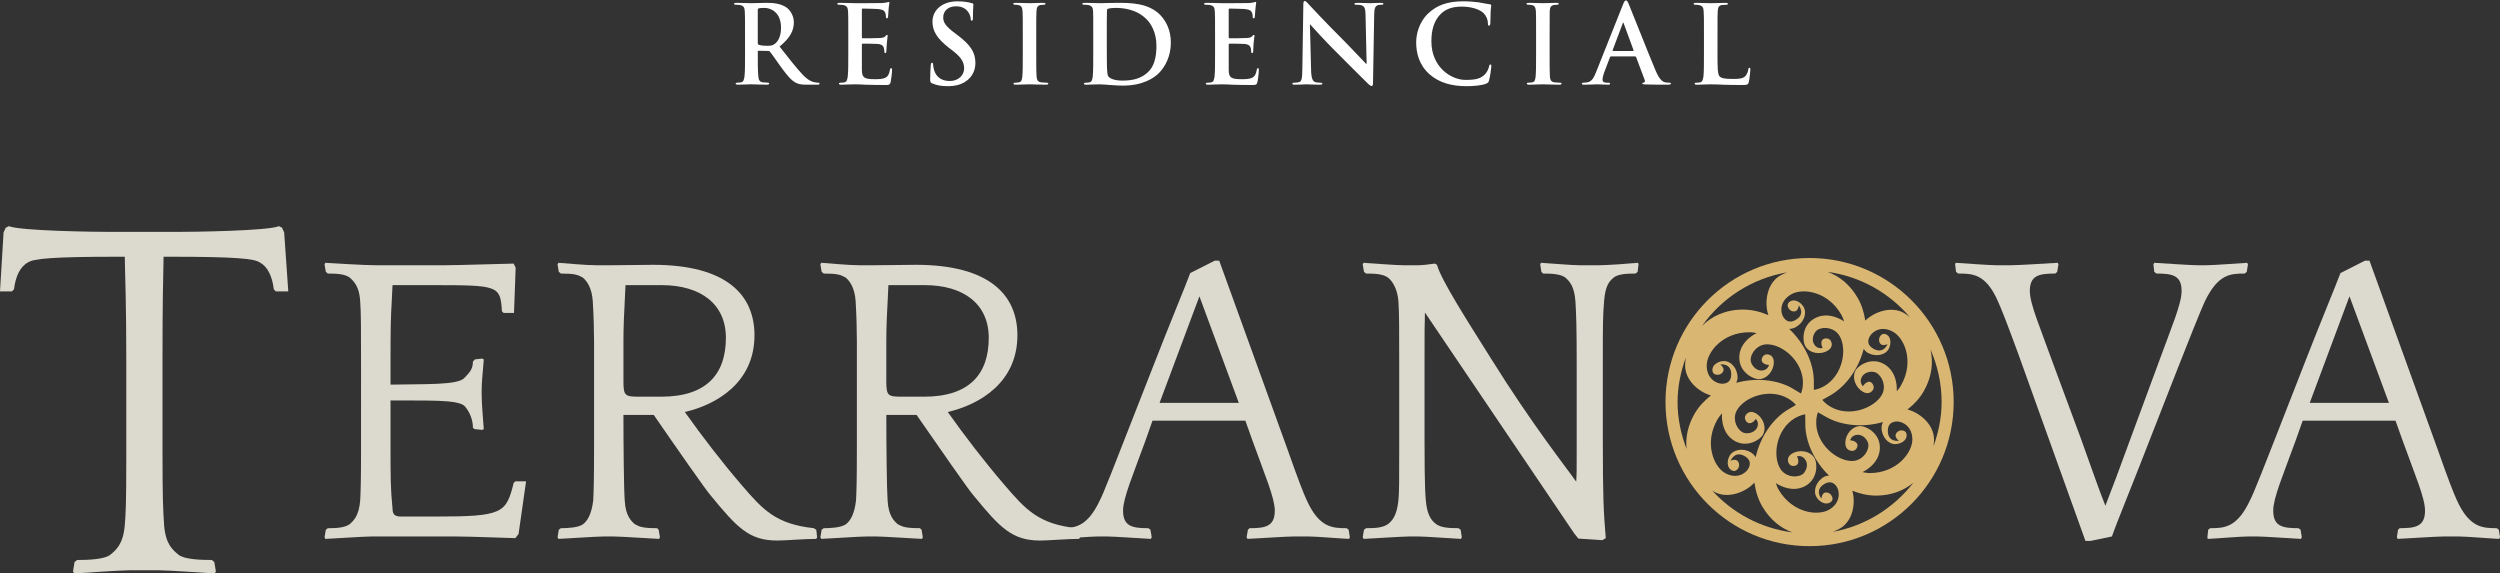
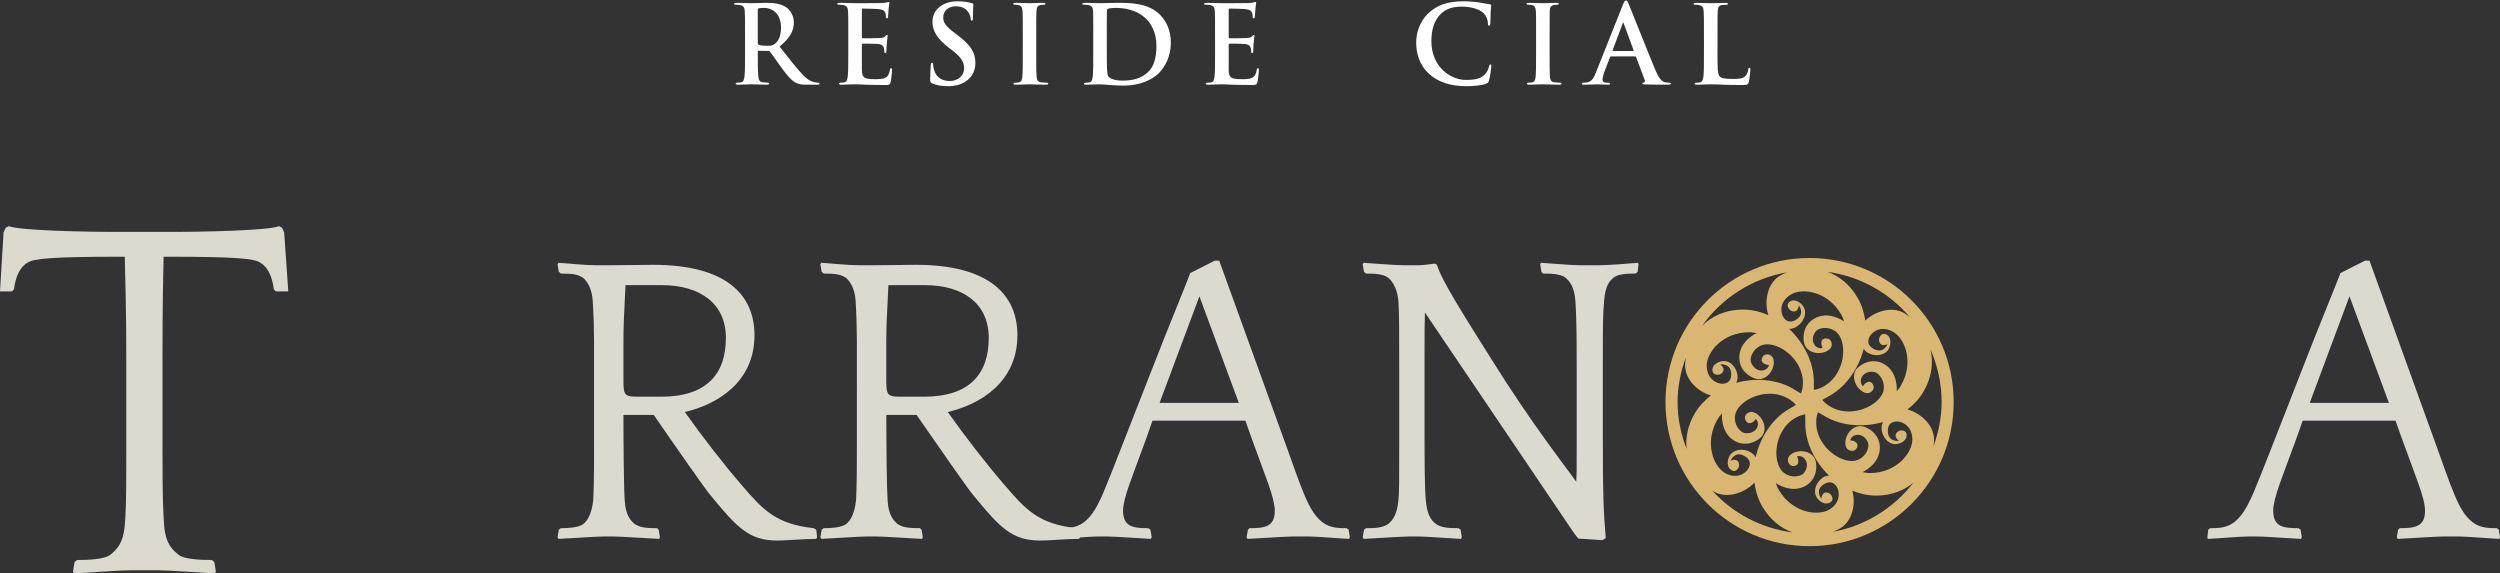
<svg xmlns="http://www.w3.org/2000/svg" version="1.1" id="Layer_1" x="0px" y="0px" width="536.816px" height="123.13px" viewBox="0 0 536.816 123.13" enable-background="new 0 0 536.816 123.13" xml:space="preserve">
  <rect x="0" y="0" width="536.816" height="123.13" fill="#333333" stroke="none" />
  <g>
    <g>
      <g>
        <path fill="#DCDACE" d="M46.121,123.13c-2.107-0.105-9.892-0.674-12-0.674H27.78c-2.097,0-9.776,0.567-11.872,0.674l-0.232-0.442     l0.336-2.021l0.548-0.421c2.338,0,5.878-0.127,7.111-1.117c1.211-1.012,2.771-2.212,3.118-6.32     c0.21-2.231,0.326-5.016,0.326-13.779V76.446c0-9.554-0.221-17.55-0.326-21.32h-1.233c-14.769,0-18.318,0.433-19.551,1.222     C4.34,57.233,3.34,59.339,3.003,62.12L2.56,62.573H0L0.769,49.9l0.464-1.001l0.664-0.337c2.444,1.012,18.119,1.232,21.996,1.232     h14.011c3.887,0,19.657-0.222,21.996-1.232l0.664,0.337l0.453,1.001l0.884,12.674h-2.665l-0.443-0.453     c-0.326-2.781-1.337-4.889-3.013-5.773c-1.211-0.789-4.771-1.222-19.435-1.222h-1.222c-0.105,4.214-0.231,11.22-0.231,21.228     v20.442c0,10.555,0.126,12.556,0.348,16.012c0.326,4.108,1.885,5.31,3.107,6.32c1.222,0.99,4.783,1.117,7.121,1.117l0.548,0.421     l0.336,2.021L46.121,123.13z" />
      </g>
      <g>
-         <path fill="#DCDACE" d="M95.337,56.958c3.118,0,13.884-0.357,14.959-0.357l0.431,0.885l-0.358,9.713h-2.223l-0.369-0.357     c-0.348-5.521-0.695-5.615-14.959-5.615h-8.533l-0.168,3.478c-0.19,3.286-0.263,4.992-0.263,13.525v4.361     c7.194-0.169,14.601,0.179,15.928-1.507c0.884-0.969,1.769-1.687,1.769-3.466l0.453-0.453l1.518-0.169l0.358,0.169     c-0.179,2.665-0.463,4.456-0.463,7.037c0,2.839,0.284,5.071,0.463,7.938l-0.358,0.168l-1.612-0.168l-0.358-0.273     c0-1.876-0.8-3.562-1.769-4.656c-1.433-1.502-8.47-1.145-15.928-1.229v8.646c0,8.447,0,10.069,0.431,14.6     c0,1.244,0.527,1.687,1.781,1.687h7.564c14.337,0,15.042-0.718,16.666-7.205l0.358-0.358h2.307l-1.612,11.313l-0.694,0.886     c-1.097,0-9.713-0.358-12.821-0.358H79.832c-1.685,0-8.279,0.464-9.976,0.526l-0.168-0.358l0.273-1.601l0.432-0.337     c1.886,0,3.656-0.105,4.719-0.885c0.886-0.822,1.96-1.791,2.234-5.1c0.095-1.771,0.179-4.004,0.179-11.041V78.323     c0-8.271,0-10.861-0.179-13.621c-0.19-3.214-1.348-4.268-2.234-5.09c-1.063-0.788-2.833-0.874-4.719-0.874l-0.432-0.367     l-0.273-1.603l0.168-0.337c1.696,0.095,8.291,0.526,10.882,0.526L95.337,56.958L95.337,56.958z" />
-       </g>
+         </g>
      <g>
        <path fill="#DCDACE" d="M141.53,115.714c-1.696-0.062-8.269-0.526-9.965-0.526h-1.708c-1.674,0-8.28,0.464-9.955,0.526     l-0.179-0.358l0.263-1.601l0.442-0.337c1.433,0,3.656-0.105,4.73-0.822c0.959-0.717,1.864-2.127,2.223-5.161     c0.084-1.771,0.179-4.004,0.179-11.041V73.255c0-2.317-0.094-5.625-0.274-8.554c-0.178-2.761-1.168-4.268-2.127-5.09     c-1.074-0.62-1.791-0.874-4.73-0.874l-0.442-0.367l-0.263-1.603l0.179-0.337c1.675,0.095,5.688,0.526,8.186,0.526h3.202     c2.582,0,7.122-0.096,8.902-0.096c15.865,0,21.816,6.5,21.816,15.129c0,10.154-8.101,14.88-14.958,16.48     c3.74,5.246,7.837,10.597,12.104,15.568c4.73,5.541,7.5,8.492,15.591,9.377l0.526,0.337l0.19,1.601l-0.19,0.358     c-2.581,0-6.5,0.357-8.375,0.357c-6.046,0-8.627-2.76-14.316-9.713c-0.715-0.694-7.668-10.682-12.198-17.255h-6.511     c0,6.489,0.084,15.843,0.274,18.33c0.168,3.393,1.422,4.444,2.128,5.1c1.063,0.609,1.779,0.885,4.824,0.885l0.337,0.337     l0.274,1.601L141.53,115.714z M141.983,85.179c9.882,0,13.885-4.993,13.885-12.642c0-7.217-5.353-11.313-13.812-11.313h-7.743     c-0.358,6.763-0.442,9.26-0.442,11.937v8.731c0,3.119,0.358,3.287,3.371,3.287H141.983z" />
      </g>
      <g>
        <path fill="#DCDACE" d="M197.983,115.714c-1.696-0.062-8.28-0.526-9.965-0.526h-1.696c-1.707,0-8.28,0.464-9.977,0.526     l-0.189-0.358l0.273-1.601l0.442-0.337c1.433,0,3.646-0.105,4.731-0.822c0.969-0.717,1.864-2.127,2.212-5.161     c0.095-1.771,0.179-4.004,0.179-11.041V73.255c0-2.317-0.084-5.625-0.263-8.554c-0.179-2.761-1.158-4.268-2.127-5.09     c-1.085-0.62-1.791-0.874-4.731-0.874l-0.442-0.367l-0.273-1.603l0.189-0.337c1.696,0.095,5.699,0.526,8.175,0.526h3.223     c2.571,0,7.122-0.096,8.892-0.096c15.854,0,21.828,6.5,21.828,15.129c0,10.154-8.111,14.88-14.959,16.48     c3.74,5.246,7.837,10.597,12.104,15.568c4.73,5.541,7.479,8.492,15.581,9.377l0.537,0.337l0.181,1.601l-0.181,0.358     c-2.59,0-6.499,0.357-8.375,0.357c-6.046,0-8.638-2.76-14.337-9.713c-0.705-0.694-7.648-10.682-12.199-17.255h-6.499     c0,6.489,0.094,15.843,0.273,18.33c0.179,3.393,1.433,4.444,2.128,5.1c1.074,0.609,1.79,0.885,4.813,0.885l0.358,0.337     l0.264,1.601L197.983,115.714z M198.415,85.179c9.892,0,13.895-4.993,13.895-12.642c0-7.217-5.33-11.313-13.79-11.313h-7.754     c-0.358,6.763-0.452,9.26-0.452,11.937v8.731c0,3.119,0.369,3.287,3.381,3.287H198.415z" />
      </g>
      <g>
        <path fill="#DCDACE" d="M261.801,55.978l14.626,40.415c2.486,7.037,3.371,9.271,4.172,11.041c2.676,5.878,5.52,5.983,8.553,5.983     l0.443,0.337l0.252,1.601l-0.168,0.358c-1.686-0.062-7.121-0.526-8.828-0.526h-2.908c-1.705,0-8.391,0.464-10.075,0.526     l-0.188-0.358l0.283-1.601l0.348-0.337c3.392,0,5.419-0.359,5.419-3.771c0-2.738-2.133-7.647-4.787-15.021l-1.528-4.299h-19.94     l-1.518,4.299c-2.666,7.373-4.804,12.282-4.804,15.021c0,3.412,2.044,3.771,5.425,3.771l0.454,0.337l0.272,1.601l-0.188,0.358     c-1.696-0.062-7.828-0.526-9.522-0.526h-1.687c-1.696,0-7.142,0.464-8.817,0.526l-0.095-0.358l0.169-1.601l0.452-0.337     c3.022,0,5.784-0.105,8.554-5.983c0.885-1.771,1.77-4.004,11.578-29.111c3.202-8.271,6.848-17.004,7.827-19.689l5.246-2.654     L261.801,55.978L261.801,55.978z M248.991,86.507h17.013l-8.459-22.88L248.991,86.507z" />
      </g>
      <g>
        <path fill="#DCDACE" d="M351.832,56.768l-0.189,1.603l-0.441,0.367c-1.873,0-3.75,0.086-4.721,0.874     c-0.988,0.822-1.789,1.803-2.043,5.09c-0.271,3.285-0.271,4.992-0.271,13.525v15.682c0,13.271,0.168,15.928,0.631,21.638     l-0.715,0.44l-5.162-0.336l-0.885-1.097l-32.068-47.452c-0.084,2.328-0.084,4.551-0.084,11.125v16.397     c0,2.759,0,10.069,0.275,12.81c0.252,2.949,1.072,4.276,2.211,5.1c0.969,0.694,2.4,0.885,4.805,0.885l0.463,0.337l0.254,1.601     l-0.191,0.358c-1.664-0.062-7.541-0.526-9.248-0.526h-1.686c-1.686,0-8.281,0.464-9.967,0.526l-0.189-0.358l0.273-1.601     l0.441-0.337c2.129,0,3.561-0.105,4.721-0.885c0.799-0.654,1.875-1.623,2.232-5.1c0.17-1.771,0.17-4.004,0.17-11.041v-18.07     c0-8.271,0-10.861-0.17-13.621c-0.189-2.496-1.18-4.268-2.232-5.09c-1.074-0.788-2.76-0.874-4.721-0.874l-0.441-0.367     l-0.273-1.603l0.189-0.337c1.686,0.095,6.848,0.526,8.533,0.526h3.119c0.885,0,2.592-0.189,3.666-0.357l0.441,0.263     c0.883,3.287,6.572,12.104,11.482,19.941c8.975,14.427,16.559,23.95,18.412,26.626c0.105-1.686,0.105-2.402,0.105-7.037v-18.07     c0-8.271-0.105-10.861-0.273-13.621c-0.252-3.287-1.242-4.268-2.148-5.09c-1.055-0.788-2.928-0.874-4.783-0.874l-0.379-0.367     l-0.252-1.603l0.168-0.337c1.707,0.095,6.594,0.526,8.301,0.526h4.172c1.688,0,6.68-0.357,8.363-0.526L351.832,56.768z" />
      </g>
      <g>
-         <path fill="#DCDACE" d="M447.8,116.156L433.285,75.73c-2.592-7.025-3.477-9.26-4.277-11.028c-2.592-5.964-5.52-5.964-8.555-5.964     l-0.441-0.367l-0.191-1.603l0.105-0.337c1.686,0.095,7.121,0.526,8.828,0.526h3.014c1.705,0,8.363-0.433,10.07-0.526l0.168,0.337     l-0.273,1.603l-0.422,0.367c-3.412,0-5.455,0.349-5.455,3.74c0,2.761,2.148,7.658,4.803,15.055l6.068,16.376     c2.232,6.15,3.918,11.124,5.352,14.685c1.326-3.392,3.117-8.111,5.498-14.685l6.049-16.376     c2.695-7.396,4.824-12.294,4.824-15.055c0-3.393-2.045-3.74-5.416-3.74l-0.463-0.367l-0.168-1.603l0.168-0.337     c1.705,0.095,7.752,0.526,9.439,0.526h1.686c1.707,0,7.143-0.433,8.828-0.526l0.17,0.337l-0.254,1.603l-0.441,0.367     c-3.035,0-5.711,0.086-8.555,5.964c-0.801,1.77-1.791,4.003-11.588,29.102c-3.182,8.301-7.48,18.73-8.365,21.385l-4.635,0.97     L447.8,116.156L447.8,116.156z" />
-       </g>
+         </g>
      <g>
        <path fill="#DCDACE" d="M508.794,55.978l14.6,40.415c2.486,7.037,3.371,9.271,4.172,11.041c2.676,5.878,5.521,5.983,8.555,5.983     l0.441,0.337l0.254,1.601l-0.17,0.358c-1.686-0.062-7.121-0.526-8.807-0.526h-2.949c-1.686,0-8.365,0.464-10.049,0.526     l-0.17-0.358l0.254-1.601l0.357-0.337c3.371,0,5.436-0.359,5.436-3.771c0-2.738-2.148-7.647-4.803-15.021l-1.537-4.299h-19.932     l-1.518,4.299c-2.676,7.373-4.805,12.282-4.805,15.021c0,3.412,2.045,3.771,5.416,3.771l0.463,0.337l0.254,1.601l-0.17,0.358     c-1.705-0.062-7.836-0.526-9.521-0.526h-1.686c-1.707,0-7.123,0.464-8.828,0.526l-0.062-0.358l0.168-1.601l0.42-0.337     c3.035,0,5.795-0.105,8.555-5.983c0.906-1.771,1.791-4.004,11.588-29.111c3.203-8.271,6.848-17.004,7.838-19.689l5.246-2.654     L508.794,55.978L508.794,55.978z M495.962,86.507h17.004l-8.471-22.88L495.962,86.507z" />
      </g>
    </g>
    <g>
      <path fill="#DAB673" d="M388.556,55.399c-17.088,0-30.93,13.843-30.93,30.93c0,17.082,13.842,30.944,30.93,30.944    c17.086,0,30.949-13.862,30.949-30.944C419.505,69.241,405.642,55.399,388.556,55.399z M409.582,87.924    c1.369-1.053,2.592-2.333,3.52-3.955c1.789-3.161,2.043-6.247,1.41-8.976c1.518,3.477,2.402,7.3,2.402,11.335    c0,3.344-0.674,6.482-1.729,9.476c0.043-0.464,0.105-0.948,0.105-1.39C415.291,91.105,412.193,88.598,409.582,87.924z     M399.511,91.485c-1.77,0-3.287,1.729-3.266,3.688c0,1.285,0.863,1.644,1.496,1.644c0.631,0,1.115-0.609,1.115-1.199    c0-0.592-0.758-1.056-1.58-1.056c0,0,0.254-1.201,1.643-1.201c1.371-0.021,2.277,1.412,2.277,2.214    c0,1.663-1.539,3.413-3.52,3.413c-3.309,0-7.689-3.646-7.689-8.238c-0.021-1.116,0.273-1.959,0.379-2.233v0.021    c0,0,0.611,0.315,1.791,1.012c3.309,1.875,7.922,2.296,12.156,1.074c-0.146,0.38-0.295,0.778-0.295,1.18    c0,1.98,1.412,3.561,2.908,3.561c1.201,0,2.484-0.759,2.484-1.875c0-0.736-0.465-1.073-1.115-1.073    c-0.676,0-1.268,0.548-1.268,1.115c0,0.569,0.678,1.117,0.738,1.117c0,0-2.4,0.399-2.4-2.148c0-1.308,0.693-1.98,1.959-2.002    c1.266,0,3.309,1.096,3.309,3.877c0,2.823-3.328,7.185-9.145,7.205c-0.693,0-1.559-0.211-1.559-0.211s3.729-1.663,3.729-5.245    C403.662,92.896,400.605,91.485,399.511,91.485z M390.05,106.738c0.611,1.032,1.918,1.749,2.887,1.182    c0.633-0.359,0.695-0.927,0.338-1.497c-0.314-0.59-1.117-0.842-1.602-0.568c-0.484,0.316-0.611,1.181-0.568,1.244    c0,0-1.561-1.876,0.611-3.162c1.137-0.674,2.084-0.42,2.738,0.675c0.633,1.097,0.715,3.413-1.686,4.825    c-2.424,1.412-7.859,0.758-10.83-4.256c-0.357-0.59-0.611-1.433-0.611-1.433s3.33,2.357,6.426,0.548    c2.762-1.645,2.445-4.994,1.875-5.921c-0.885-1.518-3.139-1.96-4.824-0.971c-1.117,0.654-0.99,1.582-0.674,2.13    s1.117,0.674,1.621,0.356c0.508-0.294,0.508-1.18,0.105-1.896c0,0,1.16-0.399,1.855,0.821c0.717,1.159-0.064,2.677-0.736,3.076    c-1.434,0.844-3.73,0.4-4.742-1.306c-1.686-2.866-0.758-8.47,3.203-10.811c1.074-0.631,2.023-0.777,2.211-0.819l-0.02,0.042    c0,0,0.02,0.651,0.02,2.044c0,3.791,1.896,7.983,5.078,11.061c-0.379,0.063-0.758,0.126-1.074,0.295    C389.925,103.41,389.271,105.432,390.05,106.738z M376.988,98.164c-0.273-0.422-0.611-0.78-1.053-1.033    c-1.686-1.011-3.771-0.59-4.529,0.717c-0.611,1.033-0.611,2.528,0.357,3.098c0.633,0.38,1.158,0.127,1.496-0.422    c0.338-0.59,0.168-1.369-0.338-1.686c-0.484-0.273-1.285,0.043-1.326,0.104c0,0,0.885-2.254,3.055-0.989    c1.137,0.674,1.369,1.601,0.738,2.719c-0.654,1.095-2.613,2.272-5.037,0.863c-2.422-1.412-4.467-6.512-1.537-11.525    c0.357-0.611,0.947-1.242,0.947-1.242s-0.443,4.044,2.654,5.878c2.762,1.622,5.541-0.273,6.09-1.222    c0.885-1.518,0.188-3.688-1.496-4.678c-1.137-0.652-1.854-0.105-2.191,0.44c-0.316,0.549-0.041,1.286,0.484,1.582    c0.506,0.314,1.285-0.104,1.707-0.821c0,0,0.885,0.821,0.211,2.021c-0.717,1.179-2.402,1.243-3.076,0.842    c-1.434-0.842-2.17-3.075-1.158-4.761c1.686-2.881,7.037-4.788,10.998-2.46c0.842,0.495,1.389,1.043,1.643,1.364    c-0.168,0.084-0.652,0.357-1.623,0.947C380.675,89.862,377.978,93.781,376.988,98.164z M370.205,77.532    c-1.201,0-2.508,0.748-2.508,1.875c0,0.736,0.463,1.073,1.117,1.073c0.674,0,1.285-0.525,1.285-1.115    c0-0.58-0.676-1.106-0.738-1.106c0,0,2.381-0.4,2.381,2.138c0,1.328-0.695,2.002-1.959,2.002c-1.242,0-3.309-1.104-3.309-3.896    c0-2.823,3.352-7.163,9.188-7.163c0.674,0,1.537,0.188,1.537,0.188s-3.729,1.653-3.729,5.246c0,3.234,3.033,4.646,4.15,4.646    c1.748,0,3.266-1.717,3.266-3.666c0-1.307-0.863-1.664-1.496-1.664c-0.631,0-1.117,0.621-1.117,1.222    c0,0.59,0.76,1.043,1.58,1.043c0,0-0.252,1.212-1.643,1.212c-1.369,0-2.297-1.442-2.297-2.232c0-1.665,1.559-3.402,3.539-3.402    c3.328,0,7.689,3.655,7.689,8.258c0,1.254-0.359,2.141-0.422,2.309l-0.021-0.012c0,0-0.59-0.357-1.77-1.063    c-3.266-1.906-7.855-2.391-12.115-1.222c0.148-0.368,0.295-0.728,0.295-1.097C373.111,79.101,371.701,77.532,370.205,77.532z     M387.291,65.912c-0.611-1.021-1.918-1.771-2.865-1.211c-0.633,0.357-0.717,0.938-0.359,1.507c0.316,0.567,1.1,0.843,1.582,0.558    c0.506-0.295,0.631-1.147,0.59-1.222c0,0,1.537,1.896-0.652,3.148c-1.158,0.664-2.084,0.391-2.719-0.716    c-0.633-1.096-0.674-3.382,1.771-4.783c2.422-1.399,7.855-0.674,10.744,4.384c0.357,0.609,0.59,1.433,0.59,1.433    s-3.285-2.392-6.383-0.611c-2.805,1.592-2.529,4.94-1.959,5.899c0.861,1.517,3.098,1.99,4.803,1.011    c1.117-0.642,0.99-1.568,0.674-2.128c-0.295-0.537-1.096-0.652-1.6-0.368c-0.527,0.295-0.527,1.181-0.127,1.906    c0,0-1.182,0.369-1.855-0.832c-0.695-1.189,0.105-2.696,0.779-3.076c1.453-0.82,3.75-0.356,4.719,1.359    c1.664,2.876,0.654,8.479-3.35,10.766c-1.076,0.622-2.002,0.748-2.191,0.78c0-0.253,0-0.77,0-1.812    c0-3.865-2.002-8.176-5.289-11.271c0.527-0.021,1.033-0.158,1.455-0.411C387.375,69.23,388.048,67.24,387.291,65.912z     M400.185,74.929c0.232,0.306,0.484,0.611,0.822,0.801c1.705,0.979,3.77,0.548,4.527-0.759c0.568-1.042,0.568-2.549-0.398-3.097    c-0.633-0.368-1.16-0.147-1.477,0.432c-0.338,0.59-0.17,1.381,0.314,1.675c0.506,0.285,1.307-0.052,1.35-0.115    c0,0-0.844,2.266-3.055,1.021c-1.139-0.664-1.391-1.602-0.758-2.696c0.631-1.097,2.59-2.329,5.014-0.927    c2.443,1.39,4.572,6.437,1.664,11.503c-0.338,0.621-0.906,1.243-0.906,1.243s0.4-4.056-2.736-5.847    c-2.781-1.58-5.521,0.357-6.068,1.306c-0.885,1.527-0.125,3.688,1.537,4.656c1.16,0.664,1.877,0.074,2.193-0.464    c0.312-0.559,0.02-1.295-0.51-1.602c-0.482-0.272-1.264,0.158-1.662,0.874c0,0-0.928-0.82-0.23-2.021    c0.674-1.201,2.359-1.265,3.055-0.886c1.432,0.822,2.191,3.046,1.221,4.763c-1.664,2.882-7.016,4.86-10.996,2.564    c-1.076-0.615-1.666-1.354-1.791-1.49l0.02-0.011c0,0,0.57-0.338,1.791-1.012C396.371,82.946,399.089,79.196,400.185,74.929z     M410.087,68.083c-0.4-0.316-0.822-0.622-1.244-0.875c-2.781-1.58-6.426-0.21-8.32,1.644c-0.254-1.653-0.717-3.317-1.623-4.877    c-1.686-2.929-3.98-4.678-6.445-5.595C399.511,59.36,405.683,62.899,410.087,68.083z M383.773,58.475    c-0.506,0.2-1.033,0.399-1.475,0.663c-3.014,1.729-3.477,5.983-2.57,8.533c-1.666-0.728-3.498-1.19-5.459-1.19    c-3.812,0-6.719,1.434-8.783,3.478C369.74,63.974,376.23,59.76,383.773,58.475z M361.988,76.773    c-0.084,0.568-0.148,1.139-0.148,1.707c0,3.224,2.971,5.709,5.541,6.437c-1.328,1.043-2.527,2.271-3.455,3.83    c-1.559,2.653-2.02,5.267-1.77,7.668c-1.201-3.14-1.938-6.511-1.938-10.086C360.218,82.968,360.914,79.764,361.988,76.773z     M367.613,105.285c0.105,0.084,0.23,0.188,0.357,0.253c2.971,1.748,6.975,0.104,8.744-1.917c0.254,1.77,0.758,3.56,1.748,5.225    c1.707,2.865,4.004,4.593,6.426,5.478C378.042,113.418,372.017,110.152,367.613,105.285z M393.57,114.197    c0.525-0.23,1.074-0.463,1.559-0.737c2.803-1.664,3.35-5.521,2.613-8.09c1.58,0.633,3.285,1.053,5.141,1.053    c3.35-0.021,5.982-1.137,7.984-2.78C406.652,109.056,400.605,112.912,393.57,114.197z" />
    </g>
    <g>
      <g>
        <path fill="#FFFFFF" d="M159.976,7.352c0-3.54,0-4.192-0.053-4.931c-0.042-0.79-0.243-1.159-0.99-1.338     c-0.201-0.031-0.58-0.063-0.917-0.063c-0.252,0-0.39-0.042-0.39-0.21c0-0.158,0.159-0.2,0.495-0.2     c1.244,0,2.698,0.073,3.203,0.073c0.79,0,2.549-0.073,3.276-0.073c1.464,0,3.013,0.138,4.266,0.989     c0.664,0.453,1.591,1.634,1.591,3.192c0,1.718-0.727,3.298-3.065,5.204c2.054,2.611,3.666,4.678,5.036,6.12     c1.307,1.349,2.254,1.518,2.612,1.569c0.252,0.053,0.463,0.073,0.653,0.073c0.179,0,0.274,0.074,0.274,0.189     c0,0.188-0.158,0.241-0.443,0.241h-2.212c-1.296,0-1.875-0.126-2.486-0.452c-0.99-0.526-1.875-1.622-3.181-3.413     c-0.927-1.274-2.001-2.864-2.307-3.202c-0.105-0.147-0.242-0.18-0.41-0.18l-2.034-0.043c-0.105,0-0.179,0.043-0.179,0.19v0.316     c0,2.17,0,4.003,0.116,4.981c0.063,0.674,0.211,1.19,0.917,1.285c0.337,0.031,0.853,0.084,1.127,0.084     c0.19,0,0.285,0.074,0.285,0.188c0,0.158-0.179,0.242-0.484,0.242c-1.327,0-3.045-0.084-3.403-0.084     c-0.452,0-1.906,0.084-2.844,0.084c-0.306,0-0.464-0.084-0.464-0.242c0-0.114,0.105-0.188,0.39-0.188     c0.337,0,0.622-0.053,0.833-0.084c0.453-0.095,0.58-0.611,0.674-1.285c0.116-0.979,0.116-2.812,0.116-4.951V7.352H159.976z      M162.714,9.184c0,0.253,0.053,0.349,0.211,0.434c0.484,0.157,1.18,0.221,1.749,0.221c0.947,0,1.243-0.095,1.664-0.4     c0.696-0.495,1.37-1.58,1.37-3.486c0-3.308-2.181-4.256-3.561-4.256c-0.58,0-1,0.031-1.222,0.096     c-0.158,0.052-0.211,0.146-0.211,0.326V9.184L162.714,9.184z" />
        <path fill="#FFFFFF" d="M182.15,7.352c0-3.54,0-4.192-0.052-4.931c-0.053-0.79-0.243-1.159-0.99-1.338     c-0.201-0.031-0.59-0.063-0.917-0.063c-0.252,0-0.39-0.042-0.39-0.21c0-0.158,0.147-0.2,0.495-0.2     c0.643,0,1.307,0.031,1.885,0.031c0.611,0.011,1.138,0.042,1.476,0.042c0.737,0,5.362,0,5.815-0.031     c0.431-0.042,0.822-0.095,0.99-0.146c0.116-0.011,0.263-0.095,0.379-0.095c0.126,0,0.137,0.095,0.137,0.23     c0,0.158-0.116,0.433-0.189,1.507c-0.022,0.222-0.064,1.242-0.105,1.527c-0.032,0.126-0.074,0.253-0.243,0.253     c-0.147,0-0.211-0.116-0.211-0.316c0-0.169-0.021-0.559-0.137-0.831c-0.158-0.423-0.39-0.718-1.549-0.844     c-0.4-0.042-2.844-0.096-3.307-0.096c-0.116,0-0.169,0.064-0.169,0.222v5.879c0,0.18,0.021,0.273,0.169,0.273     c0.505,0,3.181,0,3.718-0.053c0.559-0.042,0.907-0.116,1.128-0.349c0.147-0.188,0.242-0.306,0.358-0.306     c0.095,0,0.168,0.042,0.168,0.19c0,0.137-0.095,0.516-0.189,1.685c-0.022,0.475-0.095,1.401-0.095,1.56     c0,0.189,0,0.453-0.211,0.453c-0.158,0-0.211-0.095-0.211-0.211c-0.031-0.242-0.031-0.526-0.094-0.832     c-0.105-0.464-0.432-0.821-1.285-0.917c-0.453-0.053-2.76-0.062-3.308-0.062c-0.127,0-0.148,0.096-0.148,0.243v1.821     c0,0.79-0.021,2.93,0,3.604c0.053,1.611,0.422,1.96,2.792,1.96c0.6,0,1.58,0,2.192-0.285c0.6-0.273,0.884-0.779,1.042-1.729     c0.043-0.253,0.095-0.348,0.253-0.348c0.201,0,0.201,0.19,0.201,0.434c0,0.525-0.201,2.105-0.306,2.568     c-0.168,0.611-0.379,0.611-1.253,0.611c-1.748,0-3.023-0.042-4.034-0.063c-0.991-0.053-1.718-0.084-2.402-0.084     c-0.263,0-0.78,0-1.338,0.031c-0.527,0-1.138,0.053-1.612,0.053c-0.305,0-0.463-0.084-0.463-0.241     c0-0.115,0.104-0.189,0.379-0.189c0.348,0,0.632-0.053,0.843-0.084c0.462-0.095,0.579-0.611,0.673-1.285     c0.116-0.979,0.116-2.812,0.116-4.951V7.352H182.15z" />
        <path fill="#FFFFFF" d="M200.174,17.907c-0.358-0.168-0.442-0.273-0.442-0.802c0-1.273,0.094-2.676,0.126-3.044     c0.021-0.337,0.083-0.59,0.284-0.59s0.221,0.2,0.221,0.379c0,0.307,0.095,0.79,0.211,1.19c0.506,1.728,1.885,2.35,3.329,2.35     c2.097,0,3.118-1.423,3.118-2.655c0-1.138-0.348-2.2-2.275-3.708l-1.075-0.832c-2.56-2.012-3.444-3.634-3.444-5.529     c0-2.55,2.138-4.383,5.362-4.383c1.517,0,2.497,0.222,3.108,0.399c0.199,0.032,0.315,0.116,0.315,0.274     c0,0.305-0.094,0.979-0.094,2.791c0,0.506-0.063,0.694-0.252,0.694c-0.159,0-0.232-0.146-0.232-0.421     c0-0.211-0.126-0.928-0.601-1.538c-0.348-0.433-1.022-1.128-2.539-1.128c-1.707,0-2.76,1.001-2.76,2.393     c0,1.063,0.526,1.886,2.464,3.34l0.644,0.484c2.812,2.116,3.802,3.729,3.802,5.94c0,1.338-0.495,2.96-2.17,4.034     c-1.159,0.748-2.465,0.959-3.687,0.959C202.239,18.508,201.176,18.349,200.174,17.907z" />
        <path fill="#FFFFFF" d="M219.621,7.352c0-3.54,0-4.192-0.052-4.931c-0.032-0.79-0.274-1.19-0.78-1.307     c-0.253-0.062-0.558-0.096-0.833-0.096c-0.23,0-0.379-0.042-0.379-0.221c0-0.147,0.18-0.189,0.548-0.189     c0.884,0,2.359,0.073,3.034,0.073c0.58,0,1.949-0.073,2.823-0.073c0.306,0,0.505,0.042,0.505,0.189     c0,0.179-0.147,0.221-0.369,0.221c-0.242,0-0.431,0.032-0.715,0.063c-0.612,0.126-0.812,0.516-0.843,1.338     c-0.053,0.737-0.053,1.391-0.053,4.931v4.087c0,2.254,0,4.087,0.084,5.088c0.073,0.633,0.243,1.055,0.948,1.148     c0.315,0.031,0.821,0.084,1.169,0.084c0.252,0,0.391,0.074,0.391,0.189c0,0.157-0.201,0.241-0.454,0.241     c-1.538,0-3.002-0.084-3.634-0.084c-0.527,0-2.002,0.084-2.917,0.084c-0.306,0-0.464-0.084-0.464-0.241     c0-0.115,0.095-0.189,0.369-0.189c0.337,0,0.632-0.053,0.833-0.084c0.463-0.095,0.6-0.495,0.684-1.17     c0.105-0.979,0.105-2.812,0.105-5.066V7.352L219.621,7.352z" />
        <path fill="#FFFFFF" d="M234.748,7.352c0-3.54,0-4.192-0.031-4.931c-0.052-0.79-0.242-1.159-1.011-1.338     c-0.179-0.031-0.58-0.063-0.896-0.063c-0.264,0-0.4-0.042-0.4-0.21c0-0.158,0.168-0.2,0.505-0.2c1.231,0,2.698,0.073,3.36,0.073     c0.707,0,2.182-0.073,3.561-0.073c2.909,0,6.795,0,9.334,2.645c1.158,1.222,2.243,3.129,2.243,5.91     c0,2.918-1.222,5.161-2.528,6.488c-1.062,1.096-3.476,2.729-7.773,2.729c-0.844,0-1.803-0.062-2.686-0.126     c-0.887-0.063-1.697-0.147-2.287-0.147c-0.252,0-0.748,0-1.316,0.031c-0.537,0-1.137,0.053-1.602,0.053     c-0.306,0-0.463-0.084-0.463-0.241c0-0.115,0.094-0.189,0.368-0.189c0.349,0,0.632-0.053,0.843-0.084     c0.455-0.095,0.59-0.611,0.676-1.285c0.104-0.979,0.104-2.812,0.104-4.951V7.352L234.748,7.352z M237.656,9.912     c0,2.465,0.031,4.245,0.042,4.697c0.03,0.579,0.083,1.507,0.263,1.76c0.305,0.441,1.211,0.938,3.044,0.938     c2.382,0,3.962-0.483,5.351-1.686c1.498-1.265,1.961-3.393,1.961-5.783c0-2.949-1.233-4.867-2.233-5.814     c-2.149-2.044-4.804-2.328-6.616-2.328c-0.462,0-1.316,0.085-1.506,0.169c-0.211,0.084-0.273,0.199-0.273,0.464     c-0.031,0.778-0.031,2.822-0.031,4.646V9.912L237.656,9.912z" />
        <path fill="#FFFFFF" d="M260.905,7.352c0-3.54,0-4.192-0.054-4.931c-0.041-0.79-0.23-1.159-0.989-1.338     c-0.188-0.031-0.591-0.063-0.906-0.063c-0.263,0-0.401-0.042-0.401-0.21c0-0.158,0.17-0.2,0.506-0.2     c0.644,0,1.316,0.031,1.896,0.031c0.611,0.011,1.139,0.042,1.464,0.042c0.737,0,5.363,0,5.815-0.031     c0.432-0.042,0.812-0.095,0.992-0.146c0.115-0.011,0.252-0.095,0.367-0.095c0.127,0,0.137,0.095,0.137,0.23     c0,0.158-0.105,0.433-0.18,1.507c-0.02,0.222-0.072,1.242-0.115,1.527c-0.021,0.126-0.062,0.253-0.242,0.253     c-0.146,0-0.209-0.116-0.209-0.316c0-0.169-0.012-0.559-0.126-0.831c-0.159-0.423-0.401-0.718-1.559-0.844     c-0.402-0.042-2.846-0.096-3.309-0.096c-0.116,0-0.158,0.064-0.158,0.222v5.879c0,0.18,0.032,0.273,0.158,0.273     c0.518,0,3.191,0,3.729-0.053c0.56-0.042,0.896-0.116,1.117-0.349c0.148-0.188,0.253-0.306,0.359-0.306     c0.096,0,0.18,0.042,0.18,0.19c0,0.137-0.096,0.516-0.201,1.685c-0.02,0.475-0.082,1.401-0.082,1.56c0,0.189,0,0.453-0.21,0.453     c-0.17,0-0.212-0.095-0.212-0.211c-0.021-0.242-0.021-0.526-0.084-0.832c-0.126-0.464-0.442-0.821-1.306-0.917     c-0.442-0.053-2.739-0.062-3.299-0.062c-0.115,0-0.146,0.096-0.146,0.243v1.821c0,0.79-0.021,2.93,0,3.604     c0.042,1.611,0.434,1.96,2.792,1.96c0.611,0,1.58,0,2.19-0.285c0.599-0.273,0.884-0.779,1.042-1.729     c0.041-0.253,0.096-0.348,0.252-0.348c0.191,0,0.191,0.19,0.191,0.434c0,0.525-0.191,2.105-0.307,2.568     c-0.158,0.611-0.369,0.611-1.253,0.611c-1.749,0-3.023-0.042-4.025-0.063c-1-0.053-1.728-0.084-2.412-0.084     c-0.264,0-0.769,0-1.328,0.031c-0.537,0-1.137,0.053-1.61,0.053c-0.306,0-0.453-0.084-0.453-0.241     c0-0.115,0.084-0.189,0.358-0.189c0.348,0,0.644-0.053,0.843-0.084c0.474-0.095,0.58-0.611,0.685-1.285     c0.105-0.979,0.105-2.812,0.105-4.951L260.905,7.352L260.905,7.352z" />
-         <path fill="#FFFFFF" d="M281.525,15.021c0.043,1.802,0.359,2.411,0.822,2.58c0.379,0.139,0.822,0.158,1.201,0.158     c0.254,0,0.4,0.042,0.4,0.189c0,0.188-0.213,0.241-0.551,0.241c-1.492,0-2.422-0.084-2.861-0.084     c-0.211,0-1.309,0.084-2.529,0.084c-0.295,0-0.506-0.03-0.506-0.241c0-0.147,0.146-0.189,0.379-0.189     c0.295,0,0.717-0.021,1.055-0.116c0.611-0.179,0.674-0.853,0.715-2.876l0.211-13.757c0-0.475,0.064-0.79,0.295-0.79     c0.254,0,0.463,0.284,0.865,0.706c0.273,0.305,3.812,4.097,7.205,7.468c1.58,1.57,4.719,4.931,5.098,5.299h0.127l-0.232-10.438     c-0.02-1.412-0.23-1.864-0.779-2.085c-0.355-0.148-0.926-0.148-1.24-0.148c-0.273,0-0.359-0.062-0.359-0.21     c0-0.169,0.254-0.2,0.59-0.2c1.201,0,2.318,0.073,2.824,0.073c0.252,0,1.139-0.073,2.254-0.073c0.316,0,0.547,0.031,0.547,0.2     c0,0.147-0.146,0.21-0.42,0.21c-0.232,0-0.422,0-0.695,0.063c-0.652,0.2-0.844,0.694-0.863,1.991l-0.254,14.664     c0,0.516-0.084,0.727-0.295,0.727c-0.254,0-0.527-0.253-0.801-0.517c-1.453-1.4-4.445-4.436-6.848-6.826     c-2.549-2.519-5.119-5.425-5.541-5.867h-0.062L281.525,15.021z" />
        <path fill="#FFFFFF" d="M306.978,15.969c-2.277-2.001-2.887-4.604-2.887-6.857c0-1.568,0.484-4.318,2.717-6.353     c1.686-1.549,3.877-2.476,7.354-2.476c1.432,0,2.297,0.095,3.371,0.222c0.885,0.137,1.621,0.337,2.316,0.41     c0.254,0.012,0.359,0.138,0.359,0.273c0,0.189-0.086,0.464-0.127,1.285c-0.041,0.759-0.021,2.033-0.064,2.496     c-0.041,0.358-0.082,0.549-0.293,0.549c-0.17,0-0.232-0.189-0.232-0.517c0-0.728-0.316-1.538-0.885-2.14     c-0.779-0.812-2.592-1.442-4.719-1.442c-2.023,0-3.371,0.517-4.383,1.442c-1.686,1.56-2.148,3.771-2.148,6.025     c0,5.521,4.213,8.271,7.33,8.271c2.064,0,3.33-0.231,4.258-1.297c0.4-0.451,0.693-1.127,0.779-1.537     c0.084-0.38,0.125-0.475,0.316-0.475c0.168,0,0.188,0.169,0.188,0.358c0,0.272-0.252,2.296-0.504,3.097     c-0.105,0.38-0.211,0.495-0.59,0.653c-0.928,0.39-2.697,0.548-4.193,0.548C311.759,18.508,309.083,17.802,306.978,15.969z" />
        <path fill="#FFFFFF" d="M329.837,7.352c0-3.54,0-4.192-0.043-4.931c-0.043-0.79-0.273-1.19-0.779-1.307     c-0.254-0.062-0.568-0.096-0.844-0.096c-0.23,0-0.379-0.042-0.379-0.221c0-0.147,0.189-0.189,0.57-0.189     c0.885,0,2.338,0.073,3.033,0.073c0.568,0,1.938-0.073,2.822-0.073c0.295,0,0.484,0.042,0.484,0.189     c0,0.179-0.146,0.221-0.379,0.221c-0.23,0-0.4,0.032-0.695,0.063c-0.611,0.126-0.822,0.516-0.863,1.338     c-0.021,0.737-0.021,1.391-0.021,4.931v4.087c0,2.254,0,4.087,0.062,5.088c0.086,0.633,0.254,1.055,0.949,1.148     c0.338,0.031,0.822,0.084,1.18,0.084c0.252,0,0.379,0.074,0.379,0.189c0,0.157-0.211,0.241-0.443,0.241     c-1.537,0-3.012-0.084-3.623-0.084c-0.547,0-2,0.084-2.949,0.084c-0.295,0-0.443-0.084-0.443-0.241     c0-0.115,0.086-0.189,0.359-0.189c0.336,0,0.633-0.053,0.842-0.084c0.465-0.095,0.59-0.495,0.676-1.17     c0.105-0.979,0.105-2.812,0.105-5.066V7.352L329.837,7.352z" />
        <path fill="#FFFFFF" d="M345.912,12.113c-0.125,0-0.168,0.054-0.211,0.19l-1.264,3.317c-0.211,0.58-0.336,1.147-0.336,1.433     c0,0.411,0.188,0.706,0.926,0.706h0.338c0.295,0,0.357,0.042,0.357,0.189c0,0.188-0.146,0.241-0.4,0.241     c-0.736,0-1.727-0.084-2.465-0.084c-0.254,0-1.537,0.084-2.738,0.084c-0.297,0-0.443-0.053-0.443-0.241     c0-0.147,0.105-0.189,0.273-0.189c0.211,0,0.549-0.021,0.738-0.053c1.053-0.126,1.518-0.916,1.98-2.086l5.812-14.602     c0.273-0.674,0.424-0.927,0.652-0.927c0.211,0,0.359,0.211,0.59,0.748c0.549,1.274,4.279,10.766,5.773,14.295     c0.885,2.086,1.561,2.412,2.023,2.539c0.357,0.062,0.717,0.084,0.99,0.084c0.168,0,0.295,0.031,0.295,0.189     c0,0.188-0.211,0.241-1.074,0.241c-0.822,0-2.529,0-4.383-0.053c-0.422-0.031-0.695-0.031-0.695-0.188     c0-0.147,0.084-0.189,0.316-0.211c0.168-0.053,0.316-0.253,0.211-0.526l-1.854-4.93c-0.043-0.116-0.129-0.17-0.232-0.17h-5.182     V12.113z M350.652,10.944c0.127,0,0.127-0.062,0.127-0.127l-2.107-5.74c-0.021-0.105-0.041-0.211-0.125-0.211     c-0.064,0-0.105,0.104-0.127,0.211l-2.148,5.71c-0.02,0.095,0,0.157,0.105,0.157H350.652z" />
        <path fill="#FFFFFF" d="M368.792,11.439c0,2.972,0,4.582,0.484,5.004c0.4,0.349,0.99,0.506,2.803,0.506     c1.242,0,2.148-0.021,2.738-0.652c0.273-0.306,0.547-0.948,0.59-1.38c0.021-0.232,0.084-0.358,0.254-0.358     c0.168,0,0.188,0.116,0.188,0.391c0,0.264-0.168,2.001-0.336,2.687c-0.146,0.505-0.271,0.621-1.475,0.621     c-1.664,0-2.887-0.042-3.939-0.063c-1.033-0.053-1.875-0.084-2.824-0.084c-0.252,0-0.758,0-1.324,0.031     c-0.527,0-1.141,0.053-1.604,0.053c-0.314,0-0.465-0.084-0.465-0.241c0-0.115,0.086-0.189,0.359-0.189     c0.357,0,0.652-0.053,0.842-0.084c0.465-0.095,0.59-0.611,0.695-1.285c0.105-0.979,0.105-2.812,0.105-4.951v-4.09     c0-3.54,0-4.192-0.062-4.931c-0.043-0.79-0.23-1.159-0.99-1.338c-0.189-0.031-0.465-0.063-0.758-0.063     c-0.254,0-0.4-0.042-0.4-0.21c0-0.158,0.146-0.2,0.506-0.2c1.098,0,2.549,0.073,3.182,0.073c0.568,0,2.273-0.073,3.158-0.073     c0.316,0,0.51,0.042,0.51,0.2c0,0.168-0.148,0.21-0.443,0.21c-0.232,0-0.611,0.032-0.906,0.063     c-0.611,0.126-0.801,0.516-0.844,1.338c-0.041,0.737-0.041,1.391-0.041,4.931v4.087H368.792z" />
      </g>
    </g>
  </g>
</svg>